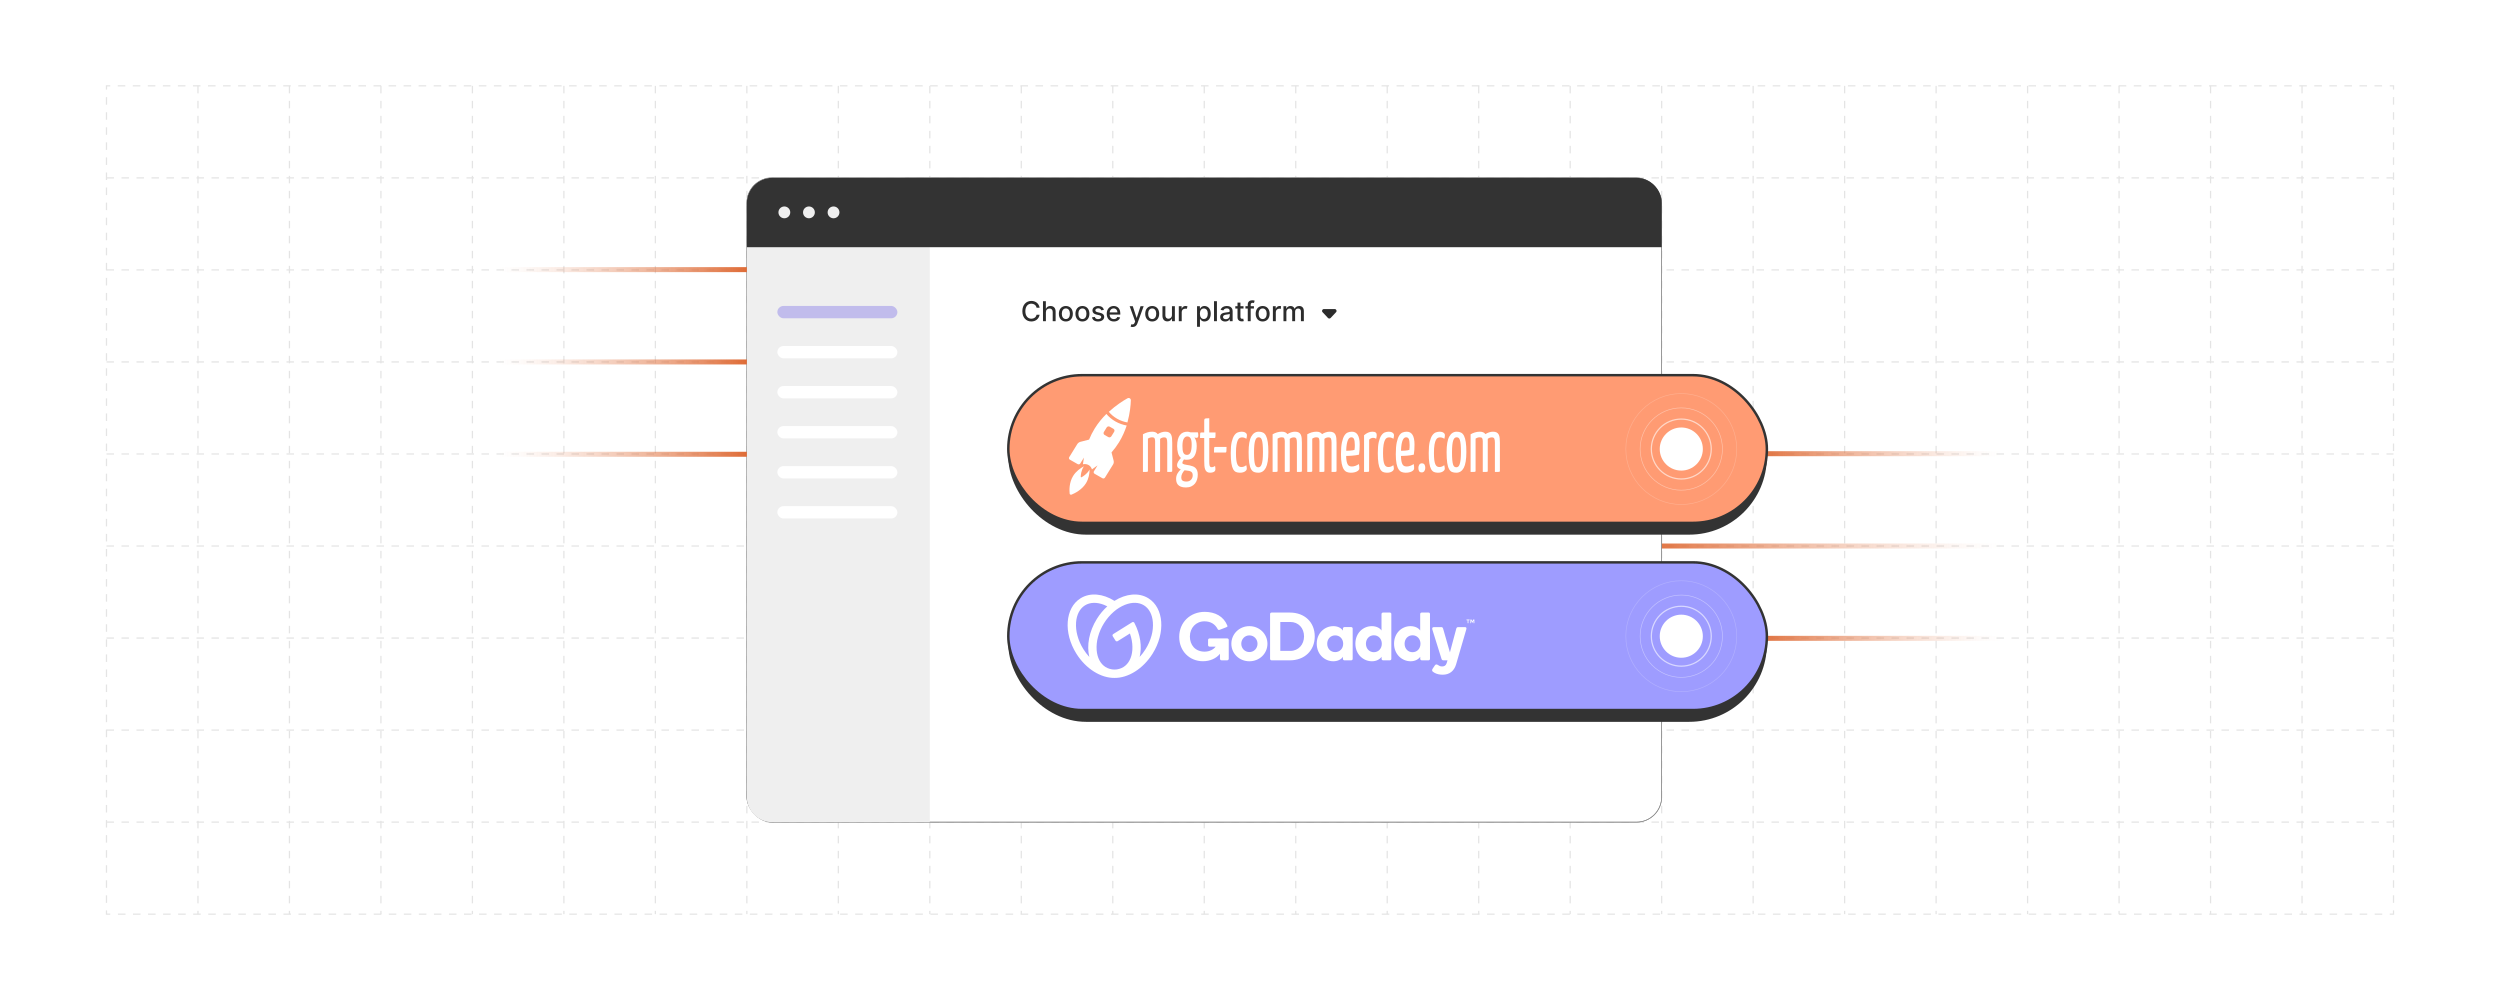
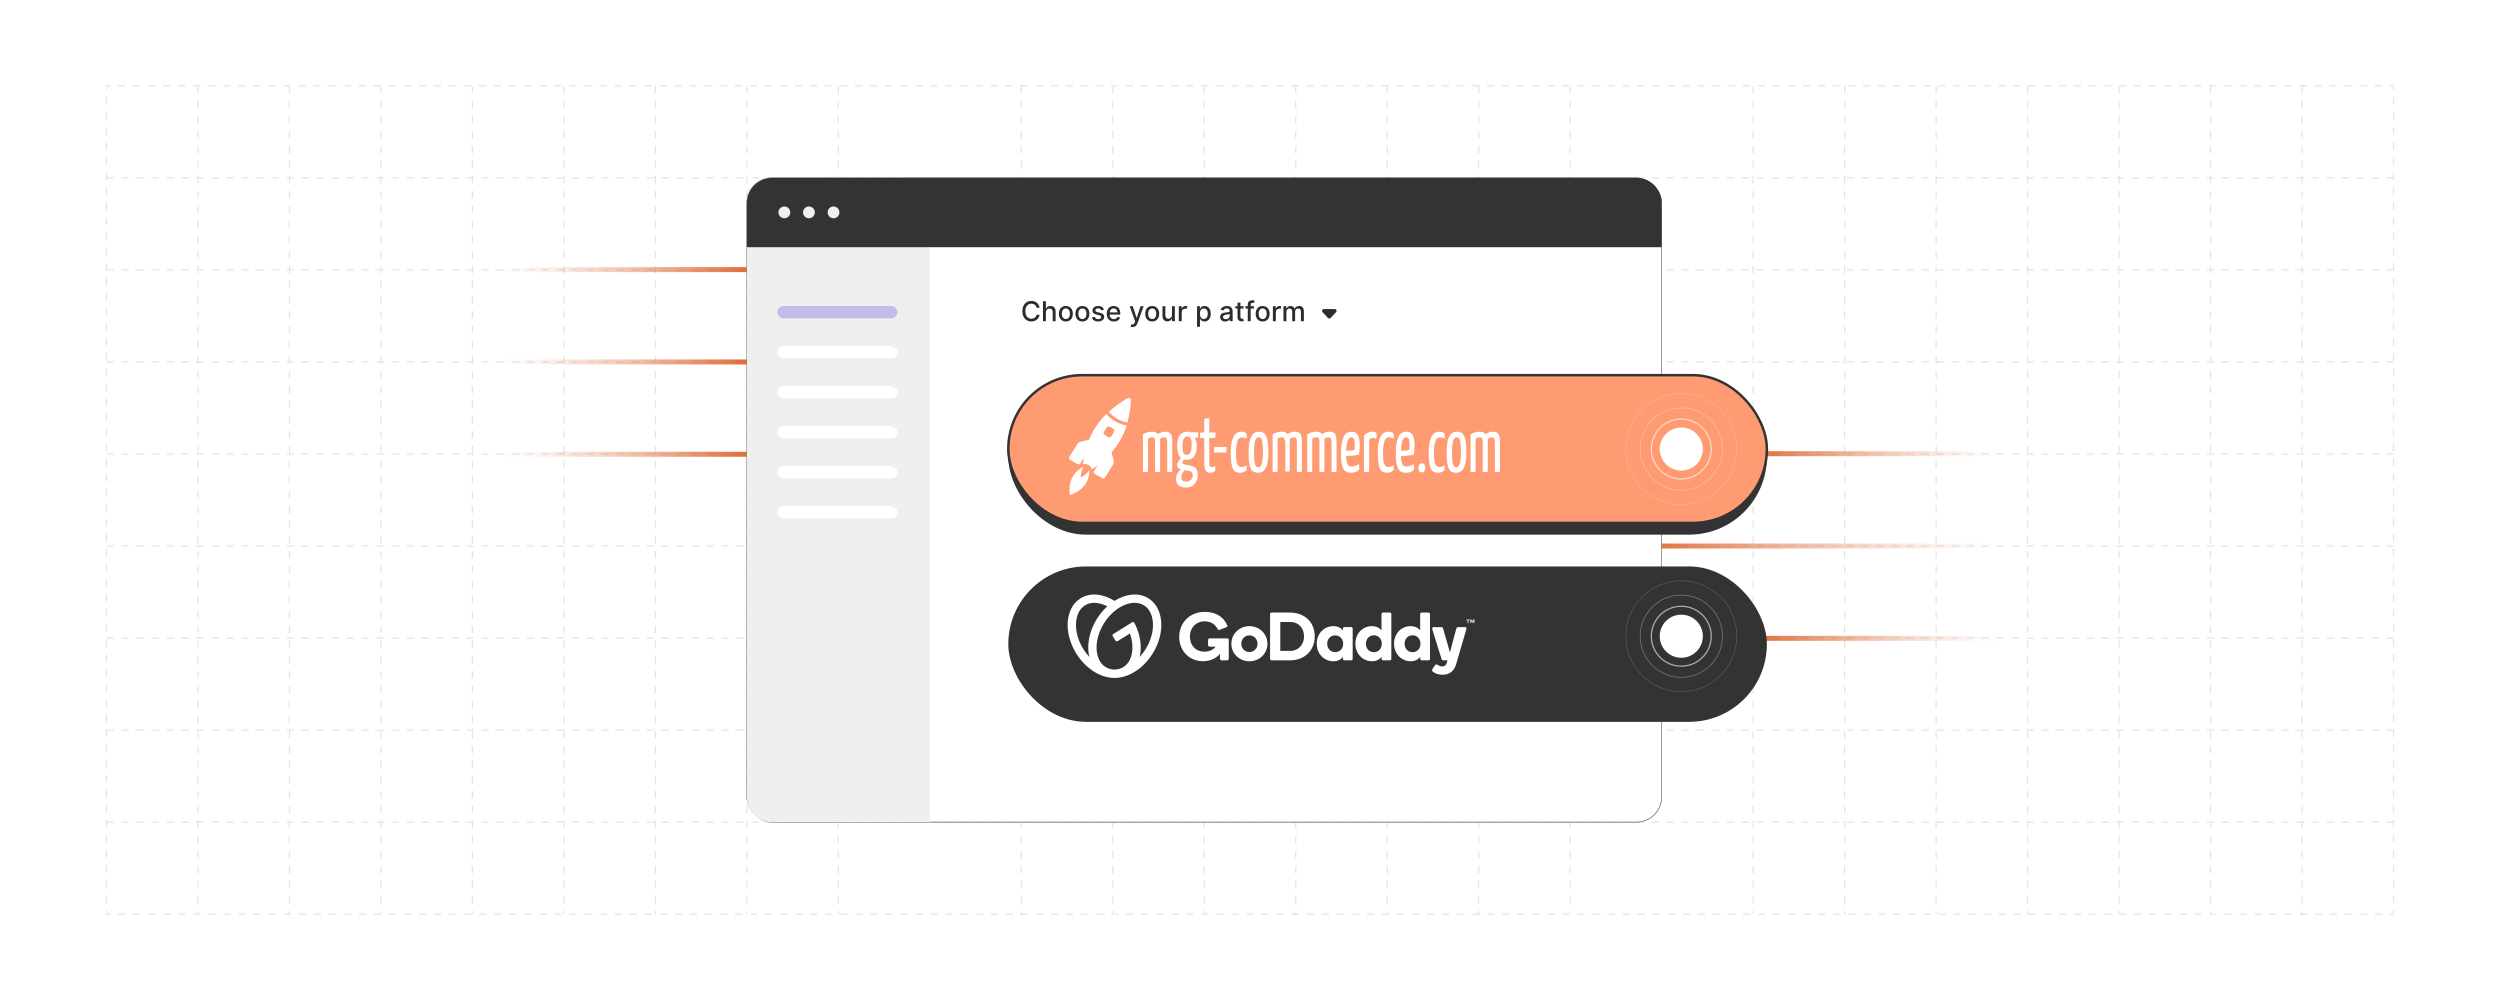
<svg xmlns="http://www.w3.org/2000/svg" xmlns:xlink="http://www.w3.org/1999/xlink" id="Layer_1" viewBox="0 0 1000 400">
  <defs>
    <linearGradient id="linear-gradient" x1="475.6" y1="63.588" x2="475.6" y2="157.024" gradientTransform="translate(557.705 -257.197) rotate(90) scale(1 -1.547)" gradientUnits="userSpaceOnUse">
      <stop offset="0" stop-color="#df6c37" />
      <stop offset=".164" stop-color="#df6c37" stop-opacity=".774" />
      <stop offset=".384" stop-color="#df6c37" stop-opacity=".501" />
      <stop offset=".585" stop-color="#df6c37" stop-opacity=".285" />
      <stop offset=".761" stop-color="#df6c37" stop-opacity=".13" />
      <stop offset=".905" stop-color="#df6c37" stop-opacity=".035" />
      <stop offset="1" stop-color="#df6c37" stop-opacity="0" />
    </linearGradient>
    <linearGradient id="linear-gradient-2" x1="512.528" y1="92.813" x2="512.528" y2="157.024" xlink:href="#linear-gradient" />
    <linearGradient id="linear-gradient-3" x1="438.671" y1="92.813" x2="438.671" y2="157.024" xlink:href="#linear-gradient" />
    <linearGradient id="linear-gradient-4" x1="401.972" y1="435.612" x2="401.972" y2="499.822" gradientTransform="translate(972.514 -257.197) rotate(90) scale(1 1.547)" xlink:href="#linear-gradient" />
    <linearGradient id="linear-gradient-5" x1="438.9" y1="435.612" x2="438.9" y2="499.822" gradientTransform="translate(972.514 -257.197) rotate(90) scale(1 1.547)" xlink:href="#linear-gradient" />
    <linearGradient id="linear-gradient-6" x1="365.043" y1="435.612" x2="365.043" y2="499.822" gradientTransform="translate(972.514 -257.197) rotate(90) scale(1 1.547)" xlink:href="#linear-gradient" />
  </defs>
  <rect width="1000" height="400" fill="#fff" />
  <g>
    <g opacity=".5">
      <g>
        <polyline points="957.407 364.163 957.407 365.663 955.907 365.663" fill="none" stroke="#c9c9c9" stroke-miterlimit="10" stroke-width=".5" />
        <line x1="952.898" y1="365.663" x2="45.597" y2="365.663" fill="none" stroke="#c9c9c9" stroke-dasharray="3.009 3.009" stroke-miterlimit="10" stroke-width=".5" />
        <polyline points="44.093 365.663 42.593 365.663 42.593 364.163" fill="none" stroke="#c9c9c9" stroke-miterlimit="10" stroke-width=".5" />
        <line x1="42.593" y1="361.151" x2="42.593" y2="37.343" fill="none" stroke="#c9c9c9" stroke-dasharray="3.012 3.012" stroke-miterlimit="10" stroke-width=".5" />
        <polyline points="42.593 35.837 42.593 34.337 44.093 34.337" fill="none" stroke="#c9c9c9" stroke-miterlimit="10" stroke-width=".5" />
        <line x1="47.102" y1="34.337" x2="954.403" y2="34.337" fill="none" stroke="#c9c9c9" stroke-dasharray="3.009 3.009" stroke-miterlimit="10" stroke-width=".5" />
        <polyline points="955.907 34.337 957.407 34.337 957.407 35.837" fill="none" stroke="#c9c9c9" stroke-miterlimit="10" stroke-width=".5" />
        <line x1="957.407" y1="38.849" x2="957.407" y2="362.657" fill="none" stroke="#c9c9c9" stroke-dasharray="3.012 3.012" stroke-miterlimit="10" stroke-width=".5" />
      </g>
      <line x1="42.593" y1="144.779" x2="957.407" y2="144.779" fill="none" stroke="#c9c9c9" stroke-dasharray="3" stroke-miterlimit="10" stroke-width=".5" />
      <line x1="42.593" y1="181.593" x2="957.407" y2="181.593" fill="none" stroke="#c9c9c9" stroke-dasharray="3" stroke-miterlimit="10" stroke-width=".5" />
      <line x1="42.593" y1="218.407" x2="957.407" y2="218.407" fill="none" stroke="#c9c9c9" stroke-dasharray="3" stroke-miterlimit="10" stroke-width=".5" />
      <line x1="42.593" y1="71.151" x2="957.407" y2="71.151" fill="none" stroke="#c9c9c9" stroke-dasharray="3" stroke-miterlimit="10" stroke-width=".5" />
      <line x1="42.593" y1="107.965" x2="957.407" y2="107.965" fill="none" stroke="#c9c9c9" stroke-dasharray="3" stroke-miterlimit="10" stroke-width=".5" />
      <line x1="42.593" y1="255.221" x2="957.407" y2="255.221" fill="none" stroke="#c9c9c9" stroke-dasharray="3" stroke-miterlimit="10" stroke-width=".5" />
      <line x1="42.593" y1="292.035" x2="957.407" y2="292.035" fill="none" stroke="#c9c9c9" stroke-dasharray="3" stroke-miterlimit="10" stroke-width=".5" />
      <line x1="42.593" y1="328.849" x2="957.407" y2="328.849" fill="none" stroke="#c9c9c9" stroke-dasharray="3" stroke-miterlimit="10" stroke-width=".5" />
      <line x1="298.741" y1="34.337" x2="298.741" y2="365.663" fill="none" stroke="#c9c9c9" stroke-dasharray="3" stroke-miterlimit="10" stroke-width=".5" />
      <line x1="188.963" y1="34.337" x2="188.963" y2="365.663" fill="none" stroke="#c9c9c9" stroke-dasharray="3" stroke-miterlimit="10" stroke-width=".5" />
      <line x1="225.556" y1="34.337" x2="225.556" y2="365.663" fill="none" stroke="#c9c9c9" stroke-dasharray="3" stroke-miterlimit="10" stroke-width=".5" />
      <line x1="115.778" y1="34.337" x2="115.778" y2="365.663" fill="none" stroke="#c9c9c9" stroke-dasharray="3" stroke-miterlimit="10" stroke-width=".5" />
      <line x1="262.148" y1="34.337" x2="262.148" y2="365.663" fill="none" stroke="#c9c9c9" stroke-dasharray="3" stroke-miterlimit="10" stroke-width=".5" />
      <line x1="152.37" y1="34.337" x2="152.37" y2="365.663" fill="none" stroke="#c9c9c9" stroke-dasharray="3" stroke-miterlimit="10" stroke-width=".5" />
      <line x1="79.185" y1="34.337" x2="79.185" y2="365.663" fill="none" stroke="#c9c9c9" stroke-dasharray="3" stroke-miterlimit="10" stroke-width=".5" />
      <line x1="335.333" y1="34.337" x2="335.333" y2="365.663" fill="none" stroke="#c9c9c9" stroke-dasharray="3" stroke-miterlimit="10" stroke-width=".5" />
-       <line x1="371.926" y1="34.337" x2="371.926" y2="365.663" fill="none" stroke="#c9c9c9" stroke-dasharray="3" stroke-miterlimit="10" stroke-width=".5" />
      <line x1="408.519" y1="34.337" x2="408.519" y2="365.663" fill="none" stroke="#c9c9c9" stroke-dasharray="3" stroke-miterlimit="10" stroke-width=".5" />
      <line x1="445.111" y1="34.337" x2="445.111" y2="365.663" fill="none" stroke="#c9c9c9" stroke-dasharray="3" stroke-miterlimit="10" stroke-width=".5" />
      <line x1="481.704" y1="34.337" x2="481.704" y2="365.663" fill="none" stroke="#c9c9c9" stroke-dasharray="3" stroke-miterlimit="10" stroke-width=".5" />
      <line x1="518.296" y1="34.337" x2="518.296" y2="365.663" fill="none" stroke="#c9c9c9" stroke-dasharray="3" stroke-miterlimit="10" stroke-width=".5" />
      <line x1="554.889" y1="34.337" x2="554.889" y2="365.663" fill="none" stroke="#c9c9c9" stroke-dasharray="3" stroke-miterlimit="10" stroke-width=".5" />
      <line x1="591.481" y1="34.337" x2="591.481" y2="365.663" fill="none" stroke="#c9c9c9" stroke-dasharray="3" stroke-miterlimit="10" stroke-width=".5" />
      <line x1="628.074" y1="34.337" x2="628.074" y2="365.663" fill="none" stroke="#c9c9c9" stroke-dasharray="3" stroke-miterlimit="10" stroke-width=".5" />
-       <line x1="664.667" y1="34.337" x2="664.667" y2="365.663" fill="none" stroke="#c9c9c9" stroke-dasharray="3" stroke-miterlimit="10" stroke-width=".5" />
      <line x1="701.259" y1="34.337" x2="701.259" y2="365.663" fill="none" stroke="#c9c9c9" stroke-dasharray="3" stroke-miterlimit="10" stroke-width=".5" />
      <line x1="737.852" y1="34.337" x2="737.852" y2="365.663" fill="none" stroke="#c9c9c9" stroke-dasharray="3" stroke-miterlimit="10" stroke-width=".5" />
      <line x1="774.444" y1="34.337" x2="774.444" y2="365.663" fill="none" stroke="#c9c9c9" stroke-dasharray="3" stroke-miterlimit="10" stroke-width=".5" />
      <line x1="811.037" y1="34.337" x2="811.037" y2="365.663" fill="none" stroke="#c9c9c9" stroke-dasharray="3" stroke-miterlimit="10" stroke-width=".5" />
      <line x1="847.63" y1="34.337" x2="847.63" y2="365.663" fill="none" stroke="#c9c9c9" stroke-dasharray="3" stroke-miterlimit="10" stroke-width=".5" />
      <line x1="884.222" y1="34.337" x2="884.222" y2="365.663" fill="none" stroke="#c9c9c9" stroke-dasharray="3" stroke-miterlimit="10" stroke-width=".5" />
      <line x1="920.815" y1="34.337" x2="920.815" y2="365.663" fill="none" stroke="#c9c9c9" stroke-dasharray="3" stroke-miterlimit="10" stroke-width=".5" />
    </g>
    <g>
      <g>
        <line x1="656.056" y1="218.407" x2="800.576" y2="218.407" fill="none" stroke="url(#linear-gradient)" stroke-miterlimit="10" stroke-width="2" />
        <line x1="701.259" y1="255.335" x2="800.576" y2="255.335" fill="none" stroke="url(#linear-gradient-2)" stroke-miterlimit="10" stroke-width="2" />
        <line x1="701.259" y1="181.479" x2="800.576" y2="181.479" fill="none" stroke="url(#linear-gradient-3)" stroke-miterlimit="10" stroke-width="2" />
      </g>
      <rect x="298.741" y="71.151" width="365.926" height="257.699" rx="10.071" ry="10.071" fill="#fff" stroke="#898989" stroke-miterlimit="10" stroke-width=".25" />
      <rect x="298.741" y="71.151" width="365.926" height="257.699" rx="10.071" ry="10.071" fill="none" stroke="#898989" stroke-miterlimit="10" stroke-width=".25" />
      <path d="M308.812,71.151h53.043c5.558,0,10.071,4.513,10.071,10.071v247.627h-63.114c-5.558,0-10.071-4.513-10.071-10.071V81.222c0-5.558,4.513-10.071,10.071-10.071Z" fill="#efefef" />
      <path d="M308.812,71.151h345.784c5.558,0,10.071,4.513,10.071,10.071v17.661h-365.926v-17.661c0-5.558,4.513-10.071,10.071-10.071Z" fill="#333" />
      <circle cx="313.738" cy="84.948" r="2.364" fill="#efefef" />
      <circle cx="323.576" cy="84.948" r="2.364" fill="#efefef" />
      <circle cx="333.414" cy="84.948" r="2.364" fill="#efefef" />
      <g>
        <g>
          <path d="M414.623,123.079c-.199-1.035-1.055-1.609-2.074-1.609-1.379,0-2.41,1.066-2.41,3.008,0,1.957,1.035,3.008,2.406,3.008,1.012,0,1.871-.562,2.078-1.586l1.219.004c-.262,1.582-1.547,2.684-3.305,2.684-2.078,0-3.598-1.551-3.598-4.109s1.527-4.109,3.598-4.109c1.691,0,3.031,1,3.305,2.711h-1.219Z" fill="#2c2c2c" />
          <path d="M418.362,128.478h-1.168v-8h1.152v2.977h.074c.281-.648.844-1.055,1.777-1.055,1.234,0,2.055.766,2.055,2.262v3.816h-1.168v-3.676c0-.879-.48-1.391-1.285-1.391-.832,0-1.438.547-1.438,1.504v3.562Z" fill="#2c2c2c" />
          <path d="M423.545,125.505c0-1.867,1.105-3.106,2.797-3.106s2.797,1.238,2.797,3.106c0,1.855-1.105,3.094-2.797,3.094s-2.797-1.238-2.797-3.094ZM427.959,125.501c0-1.148-.516-2.125-1.613-2.125-1.105,0-1.621.977-1.621,2.125,0,1.152.516,2.117,1.621,2.117,1.098,0,1.613-.965,1.613-2.117Z" fill="#2c2c2c" />
          <path d="M430.17,125.505c0-1.867,1.105-3.106,2.797-3.106s2.797,1.238,2.797,3.106c0,1.855-1.105,3.094-2.797,3.094s-2.797-1.238-2.797-3.094ZM434.584,125.501c0-1.148-.516-2.125-1.613-2.125-1.105,0-1.621.977-1.621,2.125,0,1.152.516,2.117,1.621,2.117,1.098,0,1.613-.965,1.613-2.117Z" fill="#2c2c2c" />
          <path d="M440.503,124.13c-.137-.402-.473-.805-1.199-.805-.664,0-1.165.328-1.161.789-.004.406.281.629.942.785l.953.219c1.102.254,1.641.777,1.641,1.625,0,1.086-1.004,1.855-2.453,1.855-1.348,0-2.231-.598-2.426-1.66l1.129-.172c.141.59.59.891,1.29.891.766,0,1.262-.363,1.262-.828,0-.375-.27-.633-.848-.762l-1.016-.223c-1.125-.25-1.641-.816-1.641-1.668,0-1.062.961-1.777,2.317-1.777,1.297,0,2.027.609,2.269,1.543l-1.059.188Z" fill="#2c2c2c" />
          <path d="M442.69,125.517c0-1.844,1.102-3.117,2.773-3.117,1.359,0,2.656.848,2.656,3.016v.414h-4.266c.031,1.156.703,1.805,1.703,1.805.664,0,1.172-.289,1.383-.856l1.105.199c-.266.977-1.191,1.621-2.5,1.621-1.77,0-2.856-1.219-2.856-3.082ZM446.976,124.954c-.004-.918-.598-1.59-1.504-1.59-.949,0-1.566.738-1.613,1.59h3.117Z" fill="#2c2c2c" />
          <path d="M452.249,130.673l.281-.969c.644.172,1.062.105,1.355-.676l.172-.473-2.195-6.078h1.25l1.52,4.656h.062l1.52-4.656h1.254l-2.5,6.875c-.34.934-.969,1.457-1.938,1.457-.363,0-.656-.078-.781-.137Z" fill="#2c2c2c" />
          <path d="M458.085,125.505c0-1.867,1.105-3.106,2.797-3.106s2.797,1.238,2.797,3.106c0,1.855-1.105,3.094-2.797,3.094s-2.797-1.238-2.797-3.094ZM462.499,125.501c0-1.148-.516-2.125-1.613-2.125-1.105,0-1.621.977-1.621,2.125,0,1.152.516,2.117,1.621,2.117,1.098,0,1.613-.965,1.613-2.117Z" fill="#2c2c2c" />
          <path d="M468.78,122.478h1.172v6h-1.148v-1.039h-.062c-.277.641-.891,1.117-1.793,1.117-1.152,0-1.969-.773-1.969-2.262v-3.816h1.168v3.676c0,.816.5,1.34,1.223,1.34.656,0,1.414-.484,1.41-1.504v-3.512Z" fill="#2c2c2c" />
          <path d="M471.519,122.478h1.129v.953h.062c.219-.644.812-1.043,1.523-1.043.328,0,.586.086.785.219l-.375.977c-.141-.07-.316-.117-.543-.117-.809,0-1.414.566-1.414,1.348v3.664h-1.168v-6Z" fill="#2c2c2c" />
          <path d="M478.815,122.478h1.141v.973h.098c.207-.371.609-1.051,1.723-1.051,1.449,0,2.519,1.145,2.519,3.09,0,1.941-1.055,3.106-2.508,3.106-1.094,0-1.523-.668-1.734-1.051h-.07v3.184h-1.168v-8.25ZM481.526,127.599c1.043,0,1.59-.918,1.59-2.121,0-1.191-.531-2.086-1.59-2.086-1.02,0-1.566.832-1.566,2.086,0,1.262.562,2.121,1.566,2.121Z" fill="#2c2c2c" />
-           <path d="M486.772,128.478h-1.168v-8h1.168v8Z" fill="#2c2c2c" />
          <path d="M488.062,126.783c0-1.363,1.164-1.66,2.301-1.793,1.078-.125,1.516-.117,1.516-.543v-.027c0-.68-.387-1.074-1.141-1.074-.785,0-1.223.41-1.395.836l-1.098-.25c.391-1.094,1.391-1.531,2.477-1.531.953,0,2.328.348,2.328,2.094v3.984h-1.141v-.82h-.047c-.223.449-.781.953-1.773.953-1.141,0-2.027-.648-2.027-1.828ZM491.882,126.314v-.773c-.168.168-1.066.27-1.445.32-.676.09-1.23.312-1.23.938,0,.578.477.875,1.137.875.973,0,1.539-.648,1.539-1.359Z" fill="#2c2c2c" />
          <path d="M497.405,123.415h-1.23v3.301c0,.676.34.801.719.801.188,0,.332-.035.41-.051l.211.965c-.137.051-.387.121-.758.125-.922.019-1.754-.508-1.75-1.598v-3.543h-.879v-.938h.879v-1.438h1.168v1.438h1.23v.938Z" fill="#2c2c2c" />
          <path d="M501.569,123.415h-1.293v5.062h-1.172v-5.062h-.926v-.938h.926v-.695c0-1.125.832-1.68,1.781-1.68.473,0,.812.098.977.16l-.273.945c-.109-.035-.281-.09-.523-.09-.57,0-.789.289-.789.82v.539h1.293v.938Z" fill="#2c2c2c" />
          <path d="M502.265,125.505c0-1.867,1.105-3.106,2.797-3.106s2.797,1.238,2.797,3.106c0,1.855-1.105,3.094-2.797,3.094s-2.797-1.238-2.797-3.094ZM506.679,125.501c0-1.148-.516-2.125-1.613-2.125-1.105,0-1.621.977-1.621,2.125,0,1.152.516,2.117,1.621,2.117,1.098,0,1.613-.965,1.613-2.117Z" fill="#2c2c2c" />
          <path d="M509.159,122.478h1.129v.953h.062c.219-.644.82-1.043,1.523-1.043.148,0,.379.012.496.027v1.117c-.094-.027-.367-.07-.609-.07-.828,0-1.434.566-1.434,1.352v3.664h-1.168v-6Z" fill="#2c2c2c" />
          <path d="M513.386,122.478h1.121v.977h.074c.25-.66.84-1.055,1.633-1.055.801,0,1.352.398,1.613,1.055h.062c.289-.641.938-1.055,1.801-1.055,1.086,0,1.852.684,1.852,2.055v4.023h-1.168v-3.914c0-.812-.508-1.156-1.125-1.156-.762,0-1.203.523-1.203,1.246v3.824h-1.164v-3.988c0-.652-.449-1.082-1.098-1.082-.664,0-1.23.562-1.23,1.371v3.699h-1.168v-6Z" fill="#2c2c2c" />
        </g>
        <path d="M532.261,127.183l2.169-2.321c.44-.471.106-1.241-.539-1.241h-4.338c-.645,0-.979.77-.539,1.241l2.169,2.321c.291.312.786.312,1.077,0Z" fill="#2c2c2c" />
      </g>
      <rect x="310.938" y="122.377" width="48.014" height="4.939" rx="2.47" ry="2.47" fill="#c1bcec" />
      <rect x="310.938" y="138.394" width="48.014" height="4.939" rx="2.47" ry="2.47" fill="#fff" />
      <rect x="310.938" y="154.411" width="48.014" height="4.939" rx="2.47" ry="2.47" fill="#fff" />
      <rect x="310.938" y="170.428" width="48.014" height="4.939" rx="2.47" ry="2.47" fill="#fff" />
      <rect x="310.938" y="186.444" width="48.014" height="4.939" rx="2.47" ry="2.47" fill="#fff" />
      <rect x="310.938" y="202.461" width="48.014" height="4.939" rx="2.47" ry="2.47" fill="#fff" />
      <g>
        <line x1="298.741" y1="144.779" x2="199.424" y2="144.779" fill="none" stroke="url(#linear-gradient-4)" stroke-miterlimit="10" stroke-width="2" />
        <line x1="298.741" y1="181.707" x2="199.424" y2="181.707" fill="none" stroke="url(#linear-gradient-5)" stroke-miterlimit="10" stroke-width="2" />
        <line x1="298.741" y1="107.851" x2="199.424" y2="107.851" fill="none" stroke="url(#linear-gradient-6)" stroke-miterlimit="10" stroke-width="2" />
      </g>
      <g>
        <rect x="403.319" y="226.581" width="303.429" height="62.154" rx="31.077" ry="31.077" fill="#333" />
-         <rect x="403.319" y="224.943" width="303.429" height="59.086" rx="29.543" ry="29.543" fill="#9e9cff" stroke="#333" stroke-miterlimit="10" />
        <path id="Path_27" d="M459.38,239.327c-3.895-2.433-9.022-1.854-13.595,1.02-4.559-2.873-9.689-3.453-13.579-1.02-6.153,3.845-6.901,13.749-1.669,22.121,3.857,6.172,9.887,9.789,15.256,9.722,5.369.067,11.399-3.55,15.256-9.722,5.226-8.372,4.484-18.276-1.669-22.121ZM433.366,259.68c-1.079-1.71-1.893-3.574-2.414-5.527-.463-1.696-.64-3.457-.524-5.211.234-3.094,1.493-5.504,3.545-6.785,2.052-1.282,4.765-1.36,7.654-.213.434.173.863.373,1.288.594-1.605,1.464-3.002,3.142-4.149,4.987-3.177,5.083-4.146,10.739-3.037,15.248-.884-.954-1.675-1.989-2.364-3.092h0ZM460.637,254.15c-.522,1.953-1.336,3.817-2.414,5.527-.689,1.105-1.48,2.143-2.364,3.099.991-4.042.318-8.995-2.112-13.639-.153-.302-.522-.422-.824-.269-.019.009-.037.02-.054.031l-7.576,4.733c-.29.181-.379.563-.198.854 0.0 0.0 0.0.001.001.001l1.112,1.777c.18.29.561.378.851.198.001-0.0.001-.001.002-.001l4.911-3.069c.159.476.318.953.437,1.429.463,1.694.641,3.453.526,5.205-.234,3.092-1.493,5.502-3.545,6.785-1.058.647-2.271.998-3.512,1.016h-.157c-1.241-.018-2.454-.369-3.512-1.016-2.054-1.283-3.313-3.693-3.547-6.785-.116-1.754.061-3.515.524-5.211,1.065-3.924,3.265-7.446,6.325-10.123,1.319-1.158,2.822-2.089,4.447-2.754,2.881-1.147,5.599-1.071,7.653.213s3.312,3.691,3.545,6.785c.118,1.754-.057,3.516-.518,5.213ZM499.745,250.454c-3.984,0-7.203,3.11-7.203,7.066,0,3.93,3.22,6.989,7.203,6.989,4.011,0,7.23-3.054,7.23-6.989,0-3.955-3.215-7.065-7.23-7.065v-.002ZM499.745,260.815c-1.836,0-3.234-1.485-3.234-3.321s1.398-3.344,3.234-3.344c1.863,0,3.261,1.512,3.261,3.348s-1.398,3.323-3.261,3.323v-.006ZM515.957,245.027h-7.33c-.325-.006-.593.252-.599.576-0.0.008-0.0.016,0,.024v17.87c-.023.327.224.611.551.634.016.001.032.002.048.001h7.33c5.866,0,9.941-3.901,9.941-9.576,0-5.71-4.076-9.53-9.941-9.53ZM516.13,260.359h-4.011v-11.568h4.011c3.247,0,5.484,2.429,5.484,5.758,0,3.274-2.238,5.81-5.484,5.81ZM540.489,250.839h-2.756c-.316.025-.562.284-.572.6v.818c-.627-1.037-2.046-1.801-3.812-1.801-3.437,0-6.657,2.7-6.657,7.013,0,4.288,3.191,7.038,6.63,7.038,1.773,0,3.22-.762,3.847-1.8v.845c.002.315.257.571.572.573h2.756c.31.007.566-.238.573-.548 0-.009 0-.017,0-.026v-12.113c.01-.322-.243-.591-.565-.6-.005-0-.011-0-.016-0ZM534.078,260.845c-1.825,0-3.196-1.403-3.196-3.348s1.371-3.347,3.196-3.347,3.196,1.399,3.196,3.345-1.369,3.348-3.196,3.348v.002ZM555.958,245.027h-2.756c-.321-.01-.589.243-.599.564,0,.003-0.0.007-0.0.01v6.603c-.635-.983-2.074-1.747-3.874-1.747-3.412,0-6.576,2.7-6.576,7.013,0,4.288,3.191,7.038,6.63,7.038,1.773,0,3.11-.762,3.847-1.8v.845c.001.316.256.572.572.573h2.756c.309.008.565-.236.573-.544 0-.01 0-.019,0-.029v-17.948c.01-.309-.233-.567-.541-.577-.011-0-.021-0-.032,0h0ZM549.547,260.879c-1.817,0-3.177-1.417-3.177-3.383s1.364-3.383,3.177-3.383,3.177,1.417,3.177,3.383-1.358,3.383-3.177,3.383ZM571.423,245.027h-2.751c-.322-.01-.591.243-.6.565,0,.003-0.0.005-0.0.008v6.603c-.627-.983-2.074-1.747-3.874-1.747-3.412,0-6.576,2.7-6.576,7.013,0,4.288,3.193,7.038,6.63,7.038,1.774,0,3.11-.762,3.847-1.8v.845c.002.316.257.572.573.573h2.751c.308.008.564-.235.572-.543 0-.01 0-.02,0-.031v-17.948c.011-.308-.23-.566-.538-.576-.011-0-.023-0-.034-0ZM565.013,260.879c-1.819,0-3.177-1.417-3.177-3.383s1.364-3.383,3.177-3.383,3.177,1.417,3.177,3.383-1.355,3.383-3.172,3.383h-.005ZM586.513,251.768l-4.112,14.103c-.794,2.51-2.565,4.011-5.321,4.011-1.253,0-2.394-.256-3.288-.767-.521-.297-.953-.569-.953-1.004,0-.27.087-.41.246-.662l.816-1.223c.23-.342.4-.453.648-.453.196.005.386.071.543.189.513.332.99.618,1.715.618.848,0,1.496-.272,1.846-1.282l.353-1.171h-1.665c-.352.011-.661-.23-.737-.573l-3.68-11.786c-.137-.464-.011-.928.67-.928h2.899c.354,0,.602.121.758.627l2.718,9.49,2.541-9.49c.081-.327.3-.627.737-.627h2.749c.542-.002.705.38.516.928ZM491.503,255.963v7.534c.005.339-.265.617-.603.623-.006,0-.013,0-.019,0h-2.275c-.338.006-.616-.263-.623-.6-0-.007-0-.015,0-.022v-1.978c-1.444,1.823-3.955,2.972-6.795,2.972-5.334,0-9.502-4.012-9.502-9.724,0-5.936,4.5-10.027,10.184-10.027,4.196,0,7.551,1.804,9.041,5.434.042.096.065.199.068.303,0,.172-.113.302-.476.427l-2.656,1.023c-.16.066-.34.069-.502.008-.142-.084-.254-.211-.318-.364-.953-1.812-2.649-3.043-5.261-3.043-3.386,0-5.812,2.645-5.812,6.074,0,3.324,2.065,6.058,5.909,6.058,2.022,0,3.634-.953,4.385-2h-2.398c-.339.005-.617-.265-.623-.603-0-.006-0-.013,0-.019v-2.047c-.005-.339.265-.617.603-.623.006,0,.013,0,.019,0h7.028c.327-.017.605.235.622.561.001.011.001.023.001.034h0ZM586.587,248.05v-.183c-0-.013.004-.025.013-.035.009-.008.021-.013.033-.013h1.161c.012-0.0.024.004.033.013.008.01.013.022.013.035v.183c0,.012-.005.024-.013.033-.009.009-.021.013-.033.013h-.424v1.145c-.001.026-.022.047-.048.048h-.219c-.012,0-.024-.005-.032-.014-.009-.009-.014-.021-.014-.033v-1.145h-.424c-.024.002-.044-.016-.046-.039-0-.002-0-.004,0-.007h0ZM588.617,247.861l.318.735.318-.735c.005-.013.014-.024.025-.032.013-.007.028-.01.043-.009h.368c.024-.002.044.016.046.04 0.0.002 0.0.003,0,.005v1.379c.002.024-.016.044-.04.046-.002 0-.003 0-.005,0h-.206c-.012 0-.024-.004-.033-.013-.009-.009-.014-.021-.013-.033v-1.04l-.342.756c-.005.014-.014.027-.025.036-.013.007-.028.011-.043.009h-.168c-.014.001-.029-.003-.041-.009-.012-.009-.021-.022-.025-.036l-.34-.756v1.04c.001.024-.017.045-.041.046-.001,0-.002,0-.004,0h-.211c-.024-0-.043-.02-.043-.044,0-.001,0-.001,0-.002v-1.379c-.001-.024.018-.044.041-.045.002,0,.003,0,.005,0h.357c.014-0.0.029.003.041.009.009.009.015.02.018.032h0Z" fill="#fff" />
        <g>
          <circle cx="672.516" cy="254.486" r="8.621" fill="#fff" />
          <circle cx="672.516" cy="254.486" r="11.982" fill="none" opacity=".6" stroke="#fff" stroke-miterlimit="10" stroke-width=".5" />
          <circle cx="672.516" cy="254.486" r="16.46" fill="none" opacity=".4" stroke="#fff" stroke-miterlimit="10" stroke-width=".25" />
          <circle cx="672.516" cy="254.486" r="22.186" fill="none" opacity=".2" stroke="#fff" stroke-miterlimit="10" stroke-width=".25" />
        </g>
      </g>
      <g>
        <rect x="403.319" y="151.709" width="303.429" height="62.154" rx="31.077" ry="31.077" fill="#333" />
        <rect x="403.319" y="150.071" width="303.429" height="59.086" rx="29.543" ry="29.543" fill="#ff9b73" stroke="#333" stroke-miterlimit="10" />
        <g>
          <circle cx="672.516" cy="179.614" r="8.621" fill="#fff" />
          <circle cx="672.516" cy="179.614" r="11.982" fill="none" opacity=".6" stroke="#fff" stroke-miterlimit="10" stroke-width=".5" />
          <circle cx="672.516" cy="179.614" r="16.46" fill="none" opacity=".4" stroke="#fff" stroke-miterlimit="10" stroke-width=".25" />
          <circle cx="672.516" cy="179.614" r="22.186" fill="none" opacity=".2" stroke="#fff" stroke-miterlimit="10" stroke-width=".25" />
        </g>
        <g>
          <path d="M462.049,176.496c-.016-.568-.099-.973-.246-1.215s-.468-.363-.96-.363c-.574,0-1.132.179-1.674.536v12.812c0,.126-.012.226-.037.3-.025.074-.103.126-.234.158s-.332.047-.603.047h-1.12v-15.053c.541-.316,1.124-.568,1.748-.757.624-.189,1.28-.284,1.969-.284.525,0,.968.084,1.329.253s.656.41.886.726c.427-.295.911-.531,1.452-.71s1.067-.268,1.575-.268c.607,0,1.095.1,1.464.3.369.2.648.489.837.868.189.379.312.842.369,1.389.057.547.086,1.178.086,1.893v11.139c0,.126-.012.226-.037.3s-.103.126-.234.158-.332.047-.603.047h-1.12v-11.676c0-.757-.078-1.304-.234-1.641s-.48-.505-.972-.505c-.279,0-.554.042-.825.126-.271.084-.546.242-.825.473v12.717c0,.126-.008.226-.025.3s-.086.126-.209.158-.32.047-.591.047h-1.169v-12.275h0Z" fill="#fff" />
          <path d="M474.946,172.678c.164,0,.357.021.578.063s.439.105.652.189h2.954c.049.105.094.263.135.473s.061.463.061.757c0,.652-.23.978-.689.978-.23,0-.525-.052-.886-.158.279.358.505.821.677,1.389.172.568.258,1.241.258,2.02,0,1.683-.308,3.024-.923,4.024s-1.637,1.499-3.064,1.499c-.46,0-.829-.042-1.108-.126-.164.21-.312.442-.443.694-.131.253-.197.484-.197.694,0,.147.074.268.222.363s.353.174.615.237.57.126.923.189.734.126,1.145.189c.492.105.935.237,1.329.395s.734.379,1.022.663.509.636.665,1.057c.156.421.234.947.234,1.578,0,.673-.09,1.32-.271,1.941s-.464,1.168-.849,1.641-.878.852-1.477,1.136-1.309.426-2.129.426-1.489-.1-2.006-.3-.919-.468-1.206-.805c-.287-.337-.48-.705-.578-1.105s-.148-.81-.148-1.231c0-.778.18-1.488.541-2.13s.804-1.194,1.329-1.657c-.476-.168-.849-.395-1.12-.678s-.398-.636-.382-1.057c.016-.421.164-.878.443-1.373s.656-.984,1.132-1.467c-.574-.484-.972-1.141-1.194-1.972-.222-.831-.332-1.751-.332-2.761,0-1.052.099-1.946.295-2.682.197-.736.476-1.331.837-1.783.361-.452.792-.784,1.292-.994s1.054-.316,1.661-.316h0ZM474.873,174.571c-.525,0-.972.289-1.341.868-.369.579-.554,1.562-.554,2.95,0,.568.025,1.073.074,1.515.049.442.14.815.271,1.12s.316.536.554.694.546.237.923.237c.656,0,1.132-.347,1.428-1.041.295-.694.443-1.736.443-3.124,0-1.157-.152-1.983-.455-2.477-.304-.494-.751-.742-1.341-.742h0ZM474.282,188.172c-.082,0-.156-.005-.222-.016s-.14-.026-.222-.047c-.361.358-.673.789-.935,1.294s-.394,1.02-.394,1.546c0,.253.029.479.086.678.057.2.16.373.308.521s.357.263.628.347c.271.084.62.126,1.046.126.443,0,.821-.074,1.132-.221.312-.147.57-.342.775-.584.205-.242.357-.505.455-.789s.148-.563.148-.836c0-.358-.045-.652-.135-.884-.09-.232-.242-.426-.455-.584s-.5-.279-.862-.363-.812-.147-1.354-.189h0Z" fill="#fff" />
          <path d="M481.691,175.202h-1.674c0-.484.004-.873.012-1.168.008-.295.025-.521.049-.678s.07-.258.135-.3c.066-.042.148-.063.246-.063h1.231v-4.797c0-.21.029-.379.086-.505.057-.126.16-.216.308-.268s.353-.084.615-.095c.263-.011.599-.016,1.009-.016v5.68h2.511c0,.505-.004.899-.012,1.183s-.025.505-.049.663-.061.258-.111.3c-.049.042-.123.063-.222.063h-2.117v9.183c0,.337.004.657.012.963.008.305.041.568.099.789.057.221.144.4.258.536.115.137.287.205.517.205.279,0,.525-.037.738-.11s.443-.195.689-.363c.033.168.066.358.099.568.033.21.049.442.049.694,0,.295-.066.531-.197.71s-.299.321-.505.426c-.205.105-.431.179-.677.221s-.492.063-.738.063c-.525,0-.944-.11-1.255-.331-.312-.221-.55-.536-.714-.947-.164-.41-.271-.905-.32-1.483-.049-.579-.074-1.226-.074-1.941v-9.183h0Z" fill="#fff" />
          <path d="M485.596,181.008c0-.799.016-1.373.049-1.72s.148-.521.345-.521h4.627c0,.799-.016,1.373-.049,1.72s-.156.521-.369.521h-4.603Z" fill="#fff" />
          <path d="M498.765,174.097c0,.168-.016.379-.049.631s-.09.515-.172.789c-.197-.147-.451-.279-.763-.395s-.632-.174-.96-.174c-.295,0-.587.063-.874.189-.287.126-.546.405-.775.836s-.418,1.062-.566,1.893-.222,1.951-.222,3.361c0,1.115.045,2.03.135,2.745.09.715.226,1.283.406,1.704s.406.715.677.884.595.253.972.253c.394,0,.763-.079,1.108-.237s.624-.321.837-.489c.066.295.115.547.148.757.033.21.049.421.049.631,0,.421-.254.794-.763,1.12s-1.173.489-1.994.489c-.591,0-1.112-.095-1.563-.284-.451-.189-.833-.568-1.145-1.136-.312-.568-.55-1.367-.714-2.398-.164-1.031-.246-2.377-.246-4.039,0-1.893.135-3.403.406-4.528.271-1.125.62-1.988,1.046-2.588s.902-.989,1.428-1.168,1.042-.268,1.551-.268c.574,0,1.058.131,1.452.395s.591.605.591,1.026h0Z" fill="#fff" />
          <path d="M499.444,180.882c0-2.882.357-4.97,1.071-6.264.714-1.294,1.719-1.941,3.015-1.941.64,0,1.202.121,1.686.363.484.242.882.673,1.194,1.294s.546,1.452.702,2.493c.156,1.041.234,2.361.234,3.96,0,2.945-.345,5.065-1.034,6.359-.689,1.294-1.69,1.941-3.003,1.941-.64,0-1.198-.095-1.674-.284s-.878-.573-1.206-1.152c-.328-.579-.574-1.409-.738-2.493-.164-1.083-.246-2.509-.246-4.276ZM501.61,180.945c0,1.304.037,2.346.111,3.124s.185,1.378.332,1.799c.148.421.332.699.554.836.222.137.472.205.751.205.263,0,.505-.084.726-.253s.414-.484.578-.947c.164-.463.291-1.083.382-1.862s.135-1.788.135-3.029c0-1.262-.037-2.277-.111-3.045-.074-.768-.18-1.362-.32-1.783s-.316-.705-.529-.852-.468-.221-.763-.221c-.279,0-.529.084-.751.253s-.414.473-.578.915c-.164.442-.291,1.057-.382,1.846-.09.789-.135,1.794-.135,3.014h0Z" fill="#fff" />
-           <path d="M513.917,176.496c-.016-.568-.099-.973-.246-1.215s-.468-.363-.96-.363c-.574,0-1.132.179-1.674.536v12.812c0,.126-.012.226-.037.3s-.103.126-.234.158-.332.047-.603.047h-1.12v-15.053c.541-.316,1.124-.568,1.748-.757.624-.189,1.28-.284,1.969-.284.525,0,.968.084,1.329.253s.656.41.886.726c.427-.295.911-.531,1.452-.71s1.067-.268,1.575-.268c.607,0,1.095.1,1.464.3.369.2.648.489.837.868.189.379.312.842.369,1.389s.086,1.178.086,1.893v11.139c0,.126-.012.226-.037.3s-.103.126-.234.158-.332.047-.603.047h-1.12v-11.676c0-.757-.078-1.304-.234-1.641s-.48-.505-.972-.505c-.279,0-.554.042-.825.126-.271.084-.546.242-.825.473v12.717c0,.126-.008.226-.025.3s-.086.126-.209.158c-.123.032-.32.047-.591.047h-1.169v-12.275h0Z" fill="#fff" />
+           <path d="M513.917,176.496c-.016-.568-.099-.973-.246-1.215s-.468-.363-.96-.363c-.574,0-1.132.179-1.674.536v12.812c0,.126-.012.226-.037.3s-.103.126-.234.158-.332.047-.603.047h-1.12v-15.053c.541-.316,1.124-.568,1.748-.757.624-.189,1.28-.284,1.969-.284.525,0,.968.084,1.329.253s.656.41.886.726c.427-.295.911-.531,1.452-.71s1.067-.268,1.575-.268c.607,0,1.095.1,1.464.3.369.2.648.489.837.868.189.379.312.842.369,1.389s.086,1.178.086,1.893v11.139c0,.126-.012.226-.037.3s-.103.126-.234.158-.332.047-.603.047h-1.12v-11.676c0-.757-.078-1.304-.234-1.641s-.48-.505-.972-.505c-.279,0-.554.042-.825.126-.271.084-.546.242-.825.473v12.717c0,.126-.008.226-.025.3c-.123.032-.32.047-.591.047h-1.169v-12.275h0Z" fill="#fff" />
          <path d="M527.775,176.496c-.016-.568-.099-.973-.246-1.215s-.468-.363-.96-.363c-.574,0-1.132.179-1.674.536v12.812c0,.126-.012.226-.037.3s-.103.126-.234.158-.332.047-.603.047h-1.12v-15.053c.541-.316,1.124-.568,1.748-.757.624-.189,1.28-.284,1.969-.284.525,0,.968.084,1.329.253s.656.41.886.726c.427-.295.911-.531,1.452-.71s1.067-.268,1.575-.268c.607,0,1.095.1,1.464.3.369.2.648.489.837.868.189.379.312.842.369,1.389s.086,1.178.086,1.893v11.139c0,.126-.012.226-.037.3s-.103.126-.234.158-.332.047-.603.047h-1.12v-11.676c0-.757-.078-1.304-.234-1.641s-.48-.505-.972-.505c-.279,0-.554.042-.825.126-.271.084-.546.242-.825.473v12.717c0,.126-.008.226-.025.3s-.086.126-.209.158c-.123.032-.32.047-.591.047h-1.169v-12.275h0Z" fill="#fff" />
          <path d="M540.747,172.678c2.084,0,3.126,1.694,3.126,5.081,0,.694-.021,1.409-.061,2.146s-.111,1.389-.209,1.956c-.427.105-.878.189-1.354.253-.476.063-.948.116-1.415.158s-.907.068-1.317.079c-.41.011-.763.016-1.058.016.016.842.078,1.536.185,2.083.107.547.25.978.431,1.294s.41.536.689.663.607.189.985.189c.492,0,.976-.089,1.452-.268s.927-.415,1.354-.71c.066.232.111.515.135.852.025.337.037.631.037.884s-.09.484-.271.694-.427.395-.738.552-.673.279-1.083.363c-.41.084-.845.126-1.304.126-.574,0-1.103-.095-1.588-.284s-.898-.552-1.243-1.089-.615-1.289-.812-2.256-.295-2.22-.295-3.755c0-1.978.127-3.561.382-4.749s.583-2.099.985-2.73c.402-.631.866-1.047,1.391-1.246s1.058-.3,1.6-.3h0ZM540.525,174.918c-.246,0-.484.079-.714.237s-.439.442-.628.852c-.189.41-.345.957-.468,1.641-.123.684-.201,1.562-.234,2.635h.788c.295,0,.595-.016.898-.047.304-.032.599-.068.886-.11s.537-.105.751-.189c.049-.295.082-.61.099-.947s.025-.652.025-.947c-.016-1.136-.123-1.941-.32-2.414s-.558-.71-1.083-.71h0Z" fill="#fff" />
          <path d="M545.62,174.097c.476-.421,1.001-.763,1.575-1.026s1.165-.395,1.772-.395c.624,0,1.067.116,1.329.347.263.232.394.557.394.978,0,.168-.016.395-.049.678s-.09.563-.172.836c-.377-.253-.771-.379-1.181-.379-.279,0-.562.058-.849.174s-.546.3-.775.552l-.025,12.402c0,.126-.012.226-.037.3s-.099.126-.222.158c-.123.032-.324.047-.603.047h-1.157v-14.674h0Z" fill="#fff" />
          <path d="M557.592,174.097c0,.168-.016.379-.049.631s-.09.515-.172.789c-.197-.147-.451-.279-.763-.395s-.632-.174-.96-.174c-.295,0-.587.063-.874.189-.287.126-.546.405-.775.836s-.418,1.062-.566,1.893c-.148.831-.222,1.951-.222,3.361,0,1.115.045,2.03.135,2.745.09.715.226,1.283.406,1.704s.406.715.677.884.595.253.972.253c.394,0,.763-.079,1.108-.237s.624-.321.837-.489c.066.295.115.547.148.757.033.21.049.421.049.631,0,.421-.254.794-.763,1.12s-1.173.489-1.994.489c-.591,0-1.112-.095-1.563-.284s-.833-.568-1.145-1.136c-.312-.568-.55-1.367-.714-2.398-.164-1.031-.246-2.377-.246-4.039,0-1.893.135-3.403.406-4.528.271-1.125.62-1.988,1.046-2.588s.902-.989,1.428-1.168,1.042-.268,1.551-.268c.574,0,1.058.131,1.452.395s.591.605.591,1.026h0Z" fill="#fff" />
          <path d="M562.674,172.678c2.084,0,3.126,1.694,3.126,5.081,0,.694-.021,1.409-.061,2.146s-.111,1.389-.209,1.956c-.427.105-.878.189-1.354.253-.476.063-.948.116-1.415.158s-.907.068-1.317.079c-.41.011-.763.016-1.058.016.016.842.078,1.536.185,2.083.107.547.25.978.431,1.294s.41.536.689.663.607.189.985.189c.492,0,.976-.089,1.452-.268s.927-.415,1.354-.71c.066.232.111.515.135.852.025.337.037.631.037.884s-.09.484-.271.694-.427.395-.738.552-.673.279-1.083.363c-.41.084-.845.126-1.304.126-.574,0-1.103-.095-1.588-.284s-.898-.552-1.243-1.089-.615-1.289-.812-2.256-.295-2.22-.295-3.755c0-1.978.127-3.561.382-4.749s.583-2.099.985-2.73c.402-.631.866-1.047,1.391-1.246s1.058-.3,1.6-.3h0ZM562.452,174.918c-.246,0-.484.079-.714.237s-.439.442-.628.852c-.189.41-.345.957-.468,1.641-.123.684-.201,1.562-.234,2.635h.788c.295,0,.595-.016.898-.047.304-.032.599-.068.886-.11s.537-.105.751-.189c.049-.295.082-.61.099-.947s.025-.652.025-.947c-.016-1.136-.123-1.941-.32-2.414s-.558-.71-1.083-.71h0Z" fill="#fff" />
          <path d="M567.351,187.162c0-.484.119-.91.357-1.278.238-.368.578-.552,1.022-.552.509,0,.866.168,1.071.505s.308.778.308,1.325c0,.505-.123.931-.369,1.278-.246.347-.583.521-1.009.521-.525,0-.886-.158-1.083-.473s-.295-.757-.295-1.325Z" fill="#fff" />
          <path d="M577.96,174.097c0,.168-.016.379-.049.631s-.09.515-.172.789c-.197-.147-.451-.279-.763-.395s-.632-.174-.96-.174c-.295,0-.587.063-.874.189-.287.126-.546.405-.775.836s-.418,1.062-.566,1.893c-.148.831-.222,1.951-.222,3.361,0,1.115.045,2.03.135,2.745.09.715.226,1.283.406,1.704s.406.715.677.884.595.253.972.253c.394,0,.763-.079,1.108-.237s.624-.321.837-.489c.066.295.115.547.148.757.033.21.049.421.049.631,0,.421-.254.794-.763,1.12s-1.173.489-1.994.489c-.591,0-1.112-.095-1.563-.284s-.833-.568-1.145-1.136c-.312-.568-.55-1.367-.714-2.398-.164-1.031-.246-2.377-.246-4.039,0-1.893.135-3.403.406-4.528.271-1.125.62-1.988,1.046-2.588s.902-.989,1.428-1.168,1.042-.268,1.551-.268c.574,0,1.058.131,1.452.395s.591.605.591,1.026h0Z" fill="#fff" />
          <path d="M578.64,180.882c0-2.882.357-4.97,1.071-6.264s1.719-1.941,3.015-1.941c.64,0,1.202.121,1.686.363.484.242.882.673,1.194,1.294.312.621.546,1.452.702,2.493.156,1.041.234,2.361.234,3.96,0,2.945-.345,5.065-1.034,6.359-.689,1.294-1.69,1.941-3.003,1.941-.64,0-1.198-.095-1.674-.284s-.878-.573-1.206-1.152c-.328-.579-.574-1.409-.738-2.493s-.246-2.509-.246-4.276h0ZM580.806,180.945c0,1.304.037,2.346.111,3.124s.185,1.378.332,1.799c.148.421.332.699.554.836s.472.205.751.205c.263,0,.505-.084.726-.253s.414-.484.578-.947c.164-.463.291-1.083.382-1.862s.135-1.788.135-3.029c0-1.262-.037-2.277-.111-3.045-.074-.768-.18-1.362-.32-1.783-.14-.421-.316-.705-.529-.852s-.468-.221-.763-.221c-.279,0-.529.084-.751.253s-.414.473-.578.915c-.164.442-.291,1.057-.382,1.846-.09.789-.135,1.794-.135,3.014h0Z" fill="#fff" />
          <path d="M593.112,176.496c-.016-.568-.099-.973-.246-1.215s-.468-.363-.96-.363c-.574,0-1.132.179-1.674.536v12.812c0,.126-.012.226-.037.3s-.103.126-.234.158-.332.047-.603.047h-1.12v-15.053c.541-.316,1.124-.568,1.748-.757.624-.189,1.28-.284,1.969-.284.525,0,.968.084,1.329.253s.656.41.886.726c.427-.295.911-.531,1.452-.71s1.067-.268,1.575-.268c.607,0,1.095.1,1.464.3s.648.489.837.868c.189.379.312.842.369,1.389s.086,1.178.086,1.893v11.139c0,.126-.012.226-.037.3s-.103.126-.234.158-.332.047-.603.047h-1.12v-11.676c0-.757-.078-1.304-.234-1.641s-.48-.505-.972-.505c-.279,0-.554.042-.825.126-.271.084-.546.242-.825.473v12.717c0,.126-.008.226-.025.3s-.086.126-.209.158-.32.047-.591.047h-1.169v-12.275h0Z" fill="#fff" />
          <path d="M445.666,172.702c.257-.415.125-.944-.294-1.182l-1.486-.848c-.416-.239-.965-.095-1.22.32l-1.117,1.808c-.258.416-.126.946.292,1.184l1.485.848c.419.238.967.095,1.222-.32l1.118-1.809h0ZM445.205,185.833l-3.211,5.196c-.098.161-.258.286-.458.34-.2.05-.402.02-.563-.072l-3.158-1.804c-.163-.092-.286-.244-.333-.436-.049-.196-.01-.39.089-.55l1.447-2.346c-.791.604-1.549,1.14-2.241,1.601-.215-.734-.673-1.363-1.352-1.751-.686-.39-1.482-.474-2.253-.304.086-.804.215-1.702.387-2.659l-1.448,2.343c-.101.162-.263.286-.463.339-.199.052-.396.021-.558-.071l-3.161-1.803c-.161-.091-.286-.244-.334-.438-.05-.195-.012-.389.089-.551l3.207-5.195c.291-.468.758-.812,1.298-.951l3.443-.88c.602-1.473,1.334-2.966,2.239-4.428,1.381-2.235,3.014-4.18,4.678-5.837.986,1.17,2.199,2.198,3.628,3.014,1.431.814,2.952,1.347,4.495,1.617-.717,2.198-1.711,4.507-3.091,6.742-.901,1.461-1.914,2.795-2.975,4.011l.847,3.323c.13.524.043,1.082-.246,1.55M435.672,188.094c-.936,1.52-2.404,2.447-3.048,2.8-.158.088-.332-.011-.327-.187.014-.713.157-2.393,1.096-3.914.059-.097.123-.193.186-.284-1.395.755-3.175,2-4.326,3.868-1.626,2.63-1.53,5.735-1.39,7.065.032.326.42.547.735.418,1.279-.519,4.16-1.925,5.788-4.558,1.151-1.866,1.438-3.961,1.459-5.501-.054.098-.113.198-.173.295M446.853,167.499c-1.314-.748-2.428-1.692-3.329-2.763,2.918-2.672,5.784-4.466,7.424-5.39.68-.382,1.413.036,1.389.794-.057,1.824-.324,5.101-1.367,8.844-1.409-.248-2.806-.736-4.117-1.485" fill="#fff" />
        </g>
      </g>
    </g>
  </g>
</svg>